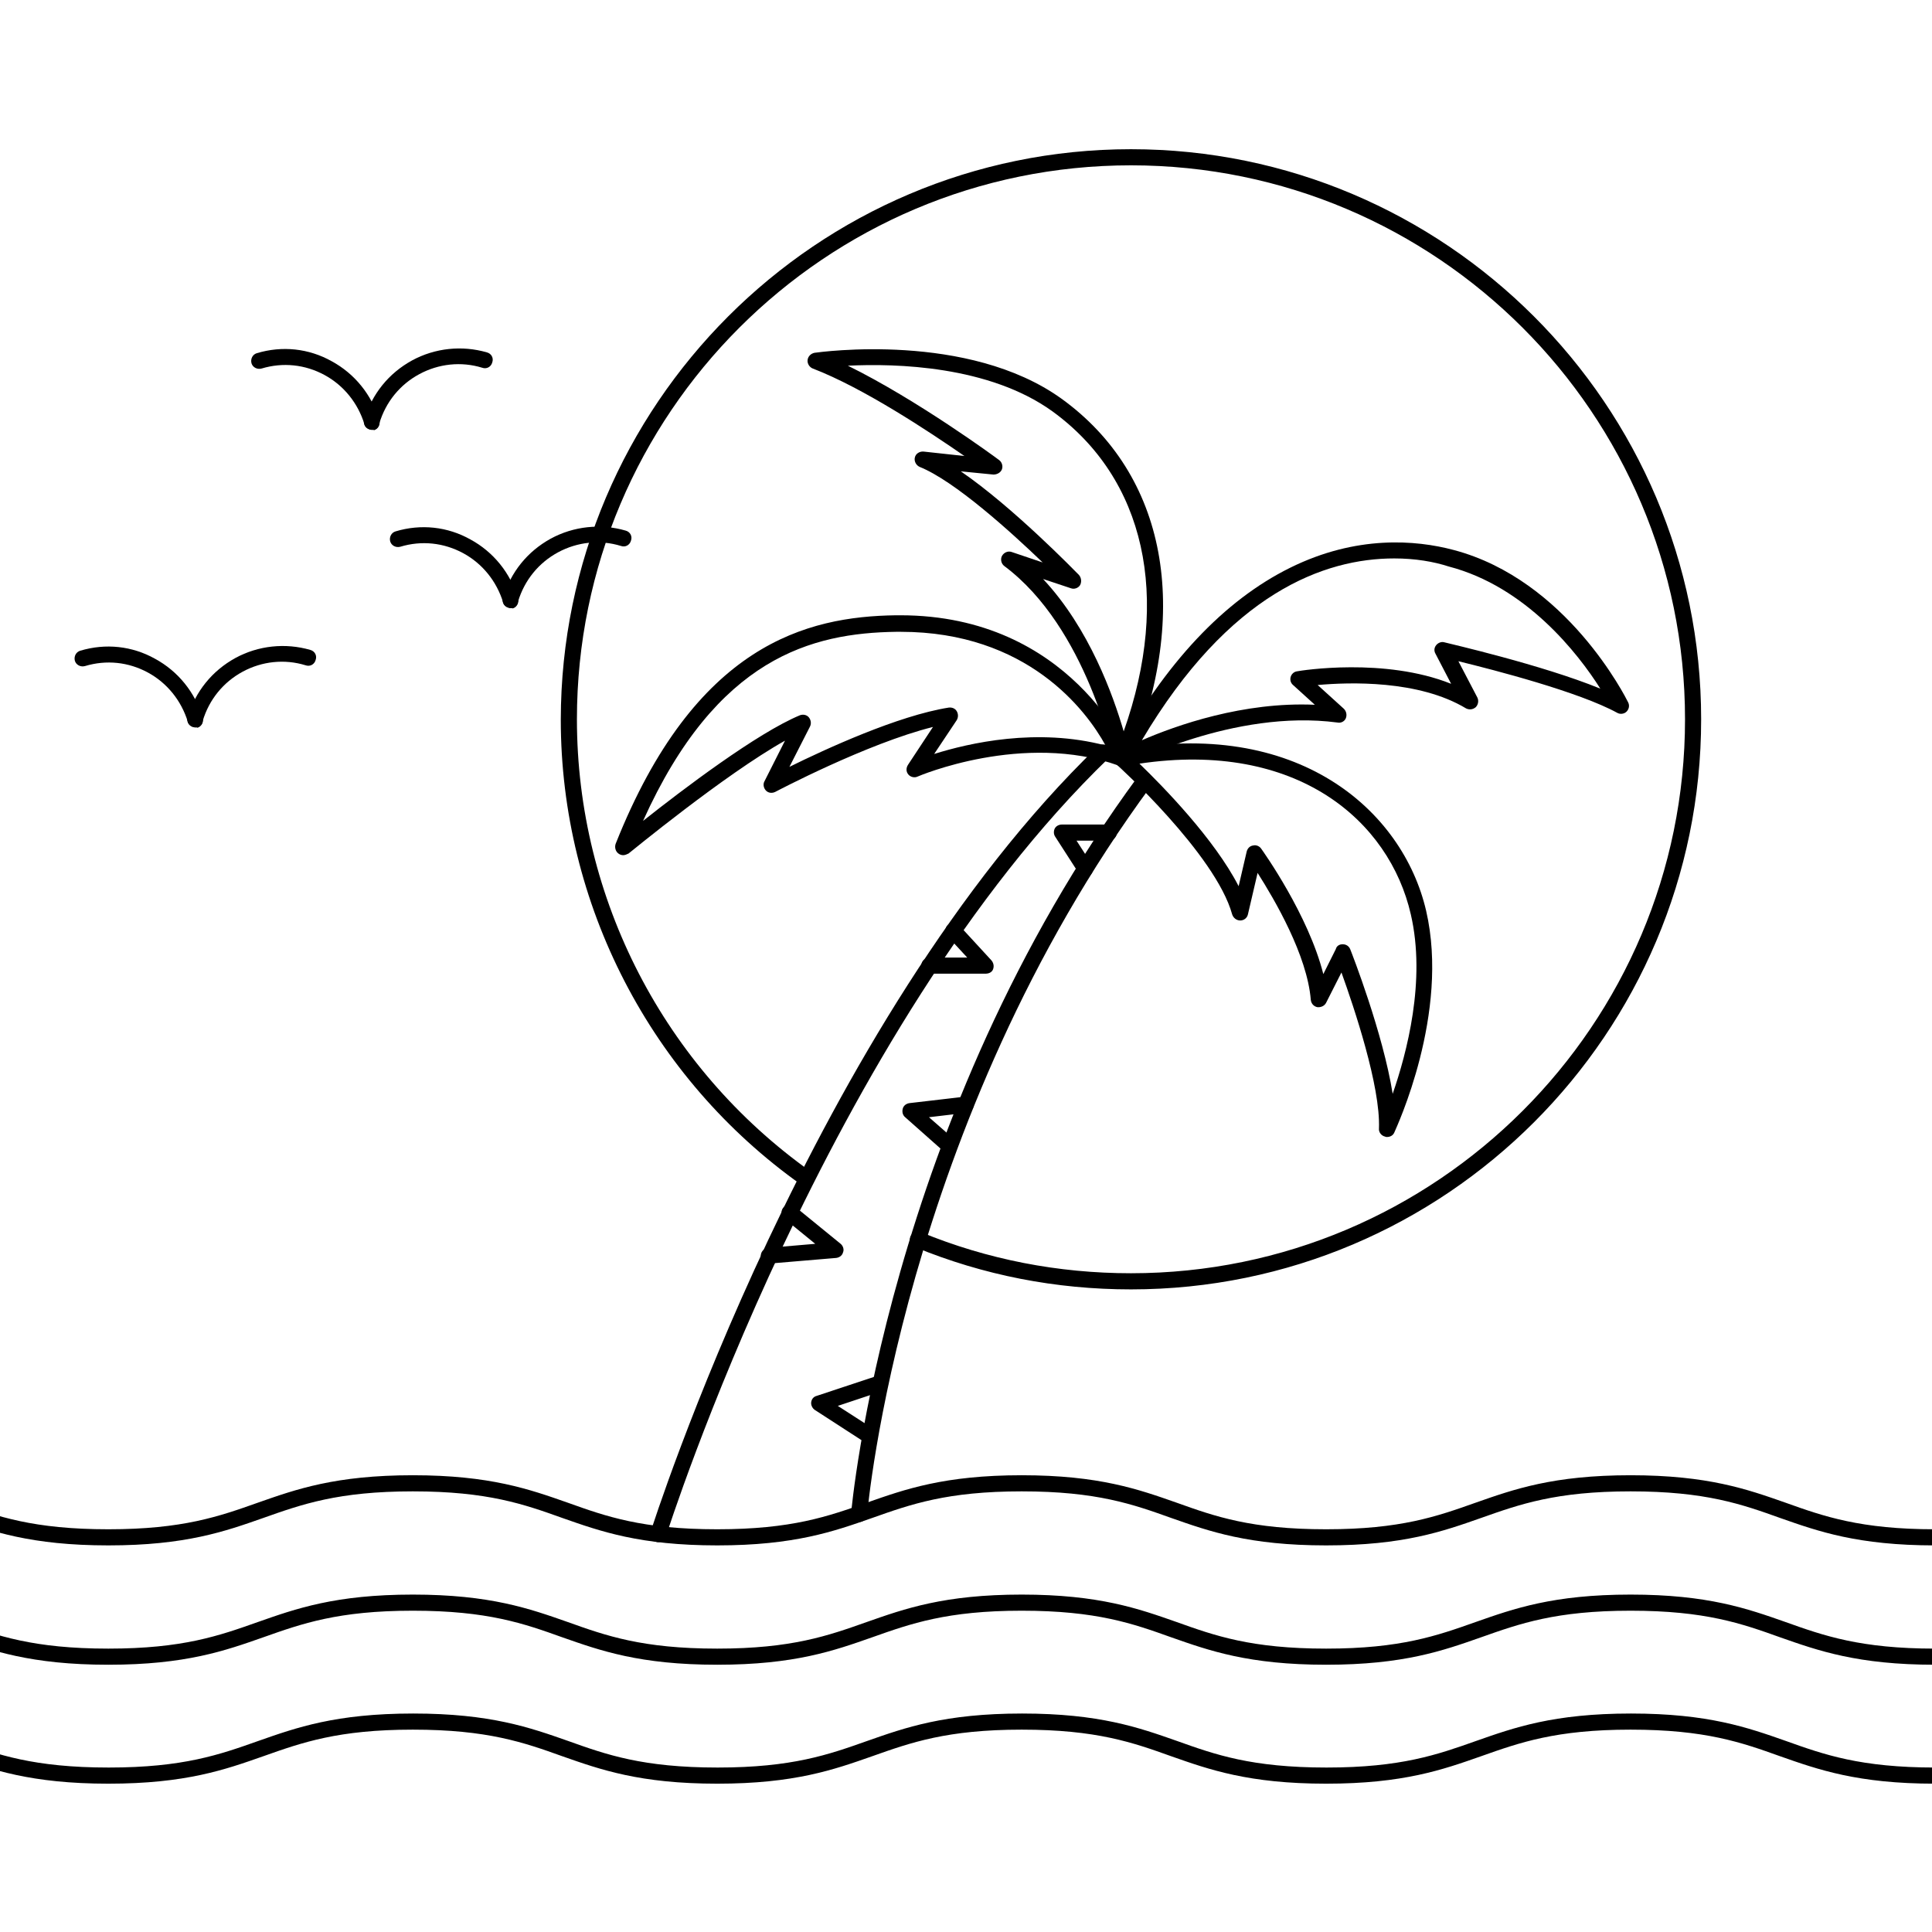
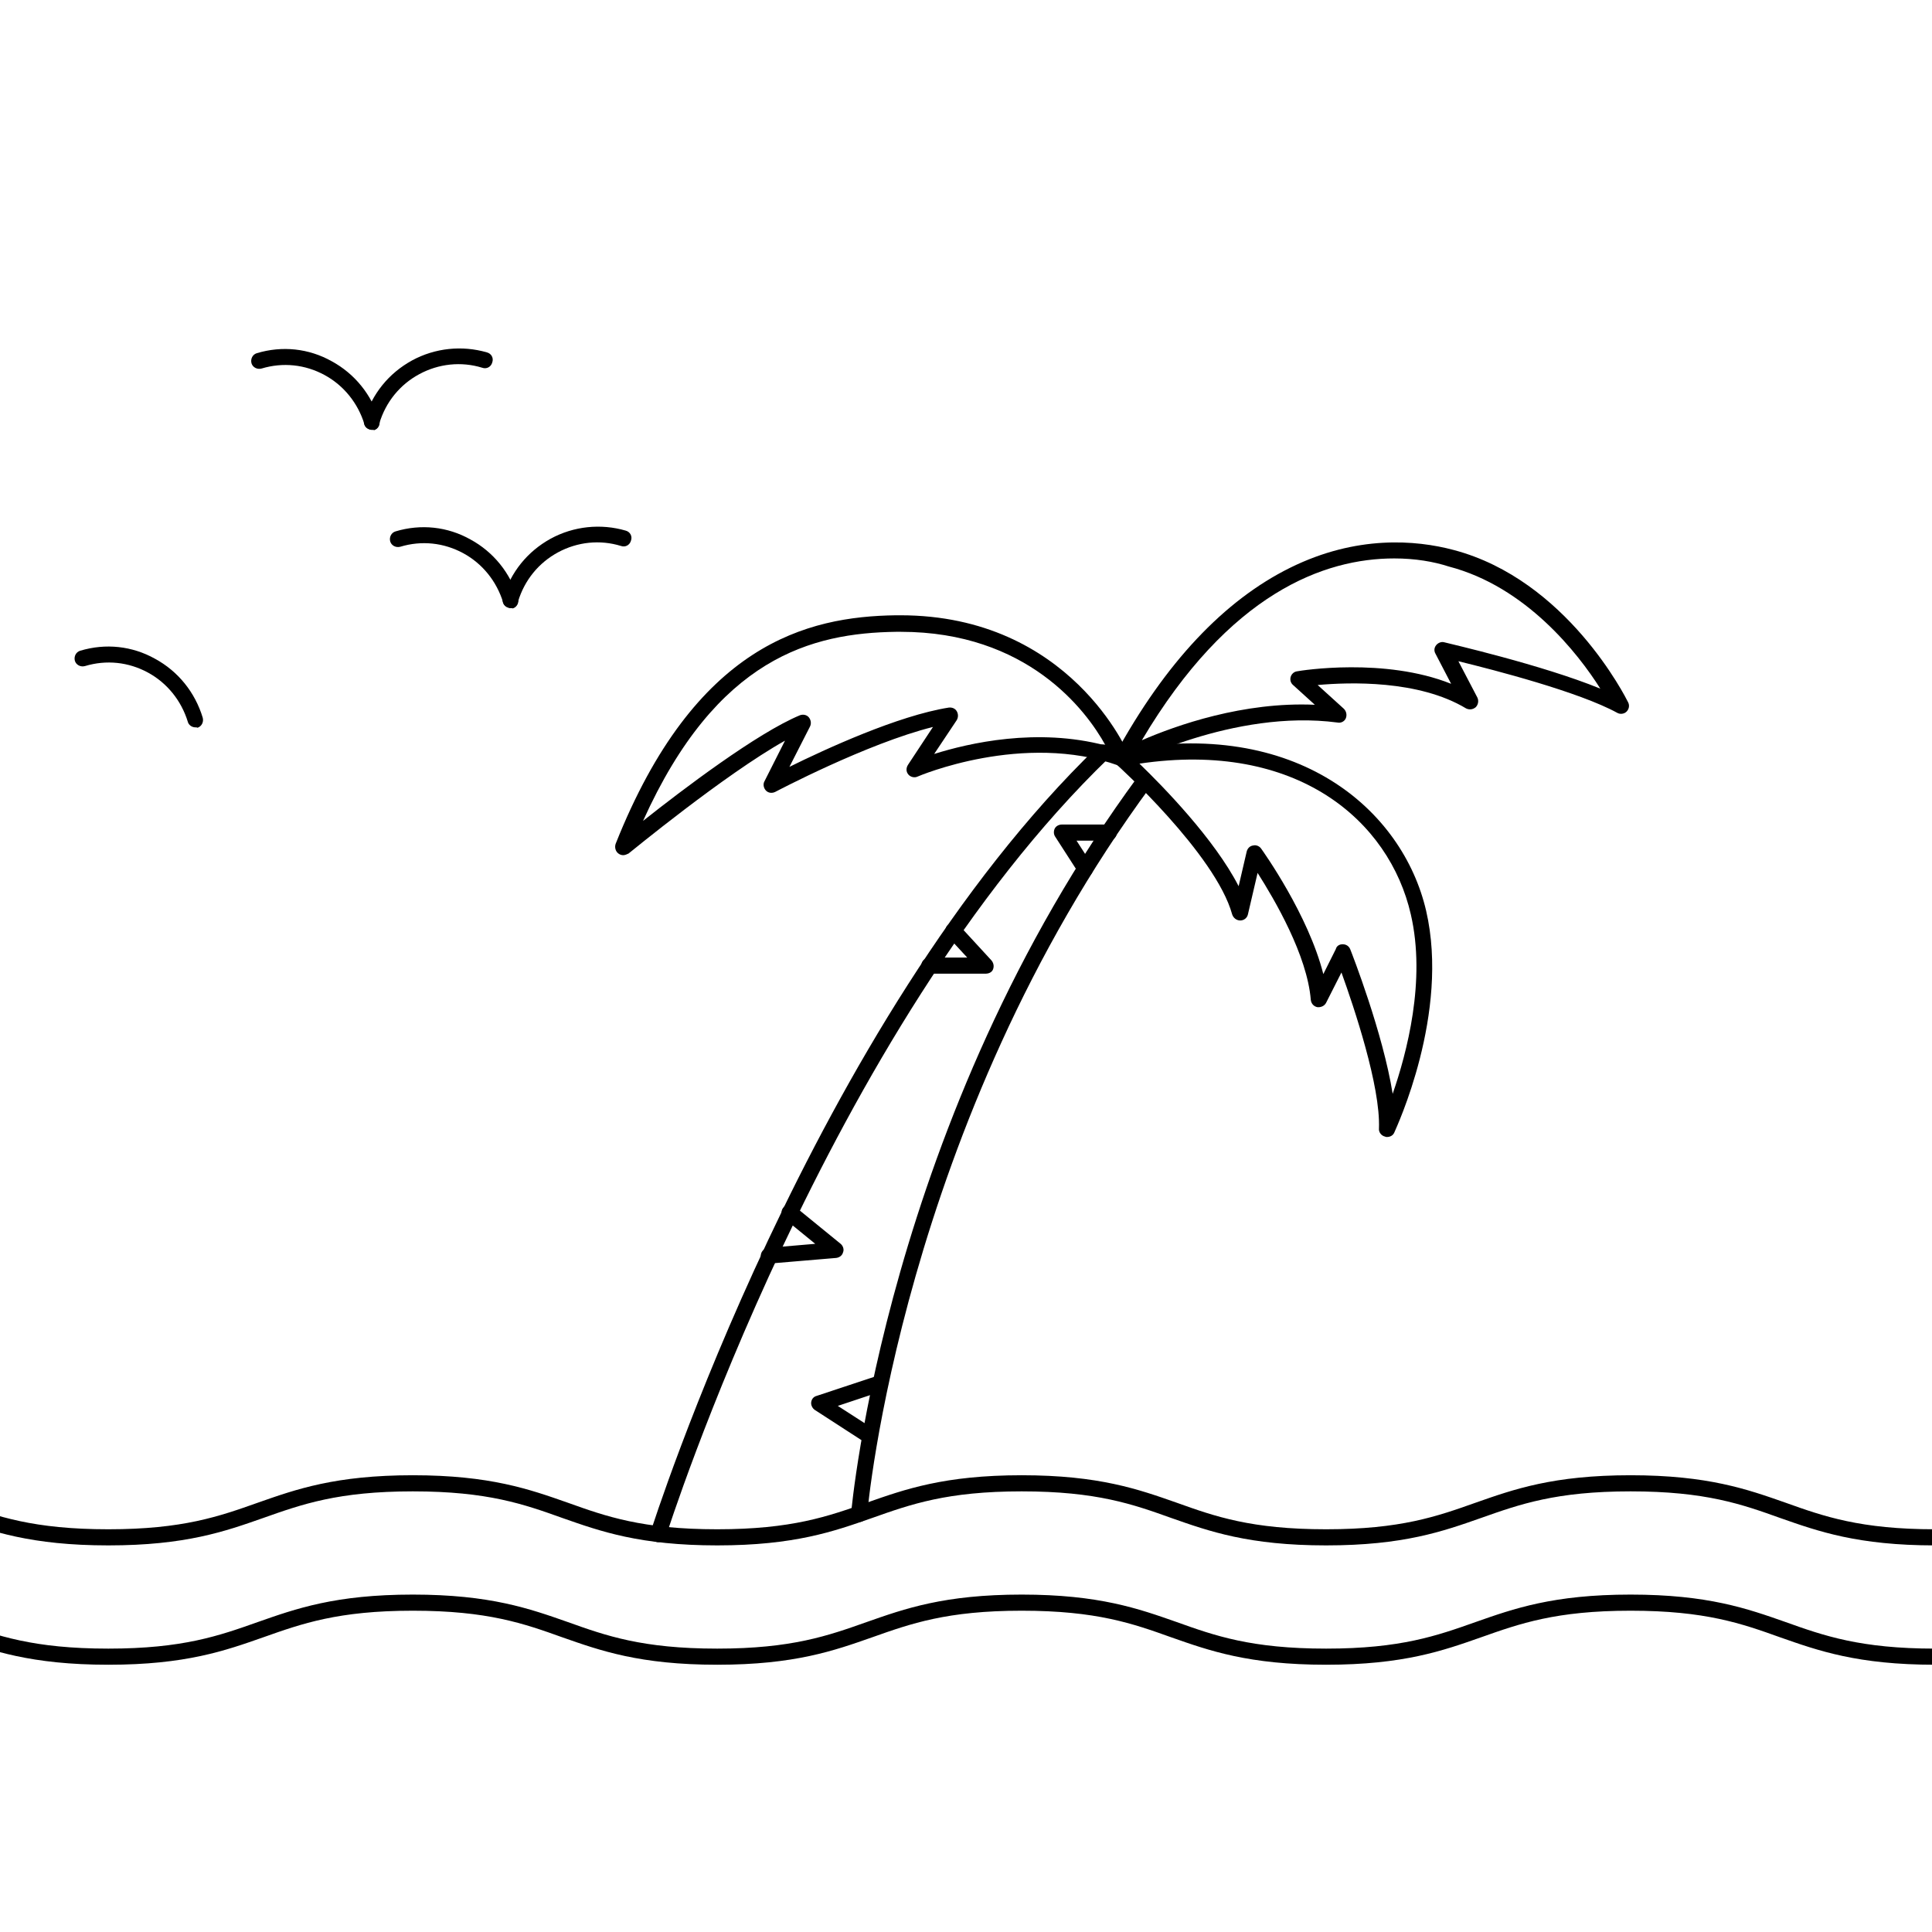
<svg xmlns="http://www.w3.org/2000/svg" version="1.0" preserveAspectRatio="xMidYMid meet" height="500" viewBox="0 0 375 375" zoomAndPan="magnify" width="500">
  <defs>
    <clipPath id="9e8fa372e8">
      <path clip-rule="nonzero" d="M 0 332 L 375 332 L 375 346.211 L 0 346.211 Z M 0 332" />
    </clipPath>
    <clipPath id="50b2047ffd">
-       <path clip-rule="nonzero" d="M 108 28.961 L 331 28.961 L 331 251 L 108 251 Z M 108 28.961" />
-     </clipPath>
+       </clipPath>
  </defs>
  <path fill-rule="nonzero" fill-opacity="1" d="M 127.789 299.336 C 127.633 299.336 127.477 299.336 127.32 299.258 C 126.457 299.023 126.066 298.082 126.301 297.301 C 126.613 296.281 157.844 198.227 213.023 144.938 C 213.648 144.309 214.668 144.387 215.215 144.938 C 215.84 145.562 215.762 146.578 215.215 147.125 C 160.582 199.871 129.59 297.145 129.277 298.16 C 129.043 298.867 128.414 299.336 127.789 299.336 Z M 127.789 299.336" fill="#000000" />
  <path fill-rule="nonzero" fill-opacity="1" d="M 166.766 295.422 C 166.688 295.422 166.688 295.422 166.609 295.422 C 165.75 295.344 165.125 294.562 165.203 293.699 C 165.281 292.918 172.012 217.086 220.93 150.648 C 221.477 149.945 222.414 149.789 223.121 150.336 C 223.824 150.883 223.98 151.82 223.434 152.527 C 175.062 218.184 168.332 293.23 168.332 293.934 C 168.254 294.797 167.551 295.422 166.766 295.422 Z M 166.766 295.422" fill="#000000" />
  <path fill-rule="nonzero" fill-opacity="1" d="M 120.98 165.988 C 120.668 165.988 120.355 165.91 120.039 165.672 C 119.492 165.281 119.258 164.5 119.492 163.797 C 134.91 124.98 156.672 119.66 173.891 119.426 C 174.203 119.426 174.438 119.426 174.75 119.426 C 207.781 119.426 219.051 146.266 219.129 146.578 C 219.363 147.125 219.207 147.832 218.816 148.223 C 218.426 148.691 217.719 148.848 217.172 148.613 C 198.621 141.961 178.273 150.648 178.117 150.727 C 177.488 151.039 176.707 150.805 176.316 150.336 C 175.848 149.789 175.848 149.082 176.238 148.457 L 181.09 141.102 C 168.254 144.309 150.645 153.621 150.488 153.699 C 149.859 154.012 149.156 153.934 148.688 153.465 C 148.219 152.996 148.062 152.215 148.375 151.664 L 152.367 143.762 C 140.625 150.336 122.23 165.516 121.996 165.672 C 121.684 165.828 121.293 165.988 120.98 165.988 Z M 174.828 122.633 C 174.516 122.633 174.281 122.633 173.969 122.633 C 157.609 122.867 139.137 127.562 124.816 159.336 C 132.406 153.309 146.965 142.273 155.262 138.832 C 155.887 138.598 156.594 138.754 156.984 139.223 C 157.375 139.691 157.531 140.398 157.219 141.023 L 153.227 148.848 C 160.191 145.406 174.281 138.91 184.141 137.344 C 184.77 137.266 185.395 137.5 185.707 138.051 C 186.02 138.598 186.02 139.223 185.707 139.77 L 181.324 146.344 C 188.055 144.23 201.285 141.18 214.59 144.699 C 210.832 137.812 199.328 122.633 174.828 122.633 Z M 174.828 122.633" fill="#000000" />
  <path fill-rule="nonzero" fill-opacity="1" d="M 269.219 220.688 C 269.062 220.688 268.984 220.688 268.828 220.609 C 268.125 220.453 267.578 219.75 267.656 219.043 C 267.969 210.828 262.801 195.488 260.375 188.758 L 257.402 194.629 C 257.09 195.254 256.383 195.566 255.68 195.488 C 254.977 195.332 254.508 194.785 254.426 194.082 C 253.723 185.395 247.383 174.594 244.098 169.43 L 242.219 177.488 C 242.062 178.195 241.434 178.664 240.73 178.664 C 240.027 178.664 239.398 178.195 239.164 177.488 C 235.957 165.828 216.859 148.457 216.625 148.301 C 216.156 147.91 215.996 147.285 216.156 146.734 C 216.312 146.188 216.781 145.719 217.406 145.641 C 251.766 139.145 272.273 157.223 276.812 176.785 C 281.43 196.742 271.02 218.887 270.629 219.828 C 270.395 220.375 269.848 220.688 269.219 220.688 Z M 260.609 183.281 C 260.609 183.281 260.688 183.281 260.609 183.281 C 261.316 183.281 261.863 183.672 262.098 184.297 C 262.41 185.082 268.438 200.496 270.316 212.312 C 273.055 204.41 276.812 190.324 273.84 177.488 C 269.691 159.336 251.766 143.684 221.164 148.223 C 225.703 152.605 235.723 162.855 240.418 172.012 L 241.984 165.281 C 242.141 164.656 242.609 164.188 243.234 164.109 C 243.863 163.953 244.488 164.266 244.801 164.734 C 245.191 165.281 253.957 177.57 256.855 189.07 L 259.281 184.219 C 259.438 183.594 259.984 183.281 260.609 183.281 Z M 260.609 183.281" fill="#000000" />
-   <path fill-rule="nonzero" fill-opacity="1" d="M 217.797 148.77 C 217.719 148.77 217.719 148.77 217.641 148.77 C 216.938 148.691 216.391 148.223 216.234 147.52 C 216.156 147.285 210.988 121.852 194.945 109.875 C 194.316 109.406 194.16 108.547 194.473 107.922 C 194.867 107.215 195.648 106.902 196.352 107.137 L 202.379 109.172 C 196.195 103.227 185.316 93.363 178.508 90.625 C 177.805 90.312 177.41 89.531 177.566 88.824 C 177.723 88.043 178.508 87.574 179.289 87.652 L 187.195 88.512 C 180.309 83.738 167.551 75.289 157.766 71.531 C 157.141 71.297 156.672 70.594 156.75 69.887 C 156.828 69.184 157.375 68.637 158.078 68.48 C 159.254 68.324 187.898 64.332 206.059 77.402 C 226.406 92.113 231.34 118.484 219.207 147.832 C 218.973 148.379 218.426 148.77 217.797 148.77 Z M 202.457 112.383 C 211.457 122.008 216.074 134.996 218.109 141.961 C 227.348 115.824 222.258 92.895 204.258 79.828 C 191.969 70.984 173.891 70.516 164.574 70.984 C 177.961 77.559 193.223 88.746 193.926 89.297 C 194.473 89.688 194.707 90.469 194.473 91.094 C 194.238 91.723 193.535 92.113 192.832 92.113 L 186.492 91.488 C 196.664 98.453 208.797 110.973 209.422 111.598 C 209.895 112.145 209.973 112.93 209.656 113.555 C 209.266 114.18 208.484 114.414 207.859 114.18 Z M 202.457 112.383" fill="#000000" />
  <path fill-rule="nonzero" fill-opacity="1" d="M 217.797 148.77 C 217.406 148.77 217.016 148.613 216.703 148.301 C 216.234 147.832 216.074 147.047 216.469 146.422 C 226.172 128.66 237.602 116.527 250.438 110.191 C 263.273 103.852 274.777 104.789 282.133 106.746 C 304.129 112.539 315.555 135.387 316.023 136.328 C 316.34 136.953 316.18 137.656 315.711 138.129 C 315.242 138.598 314.461 138.676 313.91 138.363 C 306.477 134.293 290.117 130.066 283.074 128.344 L 286.754 135.387 C 287.066 136.016 286.91 136.797 286.441 137.266 C 285.891 137.734 285.188 137.812 284.562 137.5 C 275.324 131.945 261.863 132.414 255.758 132.961 L 260.848 137.578 C 261.316 138.051 261.473 138.754 261.238 139.379 C 261.004 140.004 260.297 140.398 259.594 140.242 C 239.398 137.578 218.816 148.457 218.66 148.535 C 218.27 148.691 218.031 148.77 217.797 148.77 Z M 270.629 108.391 C 257.09 108.391 238.617 115.043 221.633 143.684 C 228.285 140.789 241.355 136.172 255.211 136.797 L 250.984 132.961 C 250.516 132.57 250.359 131.945 250.516 131.398 C 250.672 130.848 251.141 130.379 251.766 130.301 C 252.551 130.145 268.75 127.562 281.664 132.727 L 278.613 126.859 C 278.301 126.312 278.379 125.684 278.77 125.215 C 279.16 124.746 279.785 124.512 280.336 124.668 C 281.195 124.902 299.355 129.051 310.625 133.668 C 306.32 126.859 296.223 113.867 281.195 109.957 C 278.301 109.016 274.699 108.391 270.629 108.391 Z M 270.629 108.391" fill="#000000" />
  <path fill-rule="nonzero" fill-opacity="1" d="M 210.676 170.133 C 210.129 170.133 209.656 169.898 209.344 169.43 L 204.805 162.387 C 204.492 161.918 204.492 161.293 204.727 160.82 C 204.961 160.352 205.512 160.039 206.137 160.039 L 215.215 160.039 C 216.074 160.039 216.781 160.742 216.781 161.605 C 216.781 162.465 216.074 163.168 215.215 163.168 L 208.953 163.168 L 211.93 167.785 C 212.398 168.492 212.164 169.508 211.457 169.977 C 211.301 170.055 210.988 170.133 210.676 170.133 Z M 210.676 170.133" fill="#000000" />
  <path fill-rule="nonzero" fill-opacity="1" d="M 191.266 188.992 L 180.387 188.992 C 179.523 188.992 178.82 188.289 178.82 187.43 C 178.82 186.566 179.523 185.863 180.387 185.863 L 187.742 185.863 L 183.906 181.715 C 183.359 181.09 183.359 180.074 183.984 179.523 C 184.613 178.977 185.629 178.977 186.176 179.602 L 192.438 186.41 C 192.832 186.883 192.988 187.508 192.754 188.133 C 192.516 188.758 191.891 188.992 191.266 188.992 Z M 191.266 188.992" fill="#000000" />
-   <path fill-rule="nonzero" fill-opacity="1" d="M 184.301 223.973 C 183.906 223.973 183.594 223.816 183.281 223.582 L 175.691 216.852 C 175.219 216.461 175.062 215.836 175.219 215.211 C 175.375 214.582 175.926 214.191 176.551 214.113 L 187.273 212.863 C 188.133 212.785 188.918 213.41 188.996 214.27 C 189.074 215.133 188.449 215.914 187.586 215.992 L 180.309 216.852 L 185.316 221.234 C 185.941 221.781 186.02 222.801 185.473 223.426 C 185.16 223.816 184.691 223.973 184.301 223.973 Z M 184.301 223.973" fill="#000000" />
  <path fill-rule="nonzero" fill-opacity="1" d="M 149.234 245.34 C 148.453 245.34 147.746 244.711 147.668 243.93 C 147.59 243.07 148.219 242.285 149.078 242.207 L 158.234 241.426 L 152.289 236.574 C 151.582 236.027 151.504 235.008 152.051 234.383 C 152.602 233.68 153.617 233.602 154.242 234.148 L 163.168 241.426 C 163.637 241.816 163.871 242.52 163.637 243.07 C 163.48 243.695 162.934 244.086 162.305 244.164 L 149.312 245.262 C 149.312 245.34 149.234 245.34 149.234 245.34 Z M 149.234 245.34" fill="#000000" />
  <path fill-rule="nonzero" fill-opacity="1" d="M 168.801 280.242 C 168.488 280.242 168.254 280.16 167.941 280.004 L 158.156 273.668 C 157.688 273.355 157.375 272.727 157.453 272.18 C 157.531 271.555 157.922 271.086 158.547 270.93 L 170.367 267.016 C 171.148 266.781 172.09 267.172 172.324 268.031 C 172.559 268.816 172.168 269.754 171.305 269.988 L 162.617 272.883 L 169.664 277.422 C 170.367 277.895 170.602 278.832 170.133 279.613 C 169.82 280.004 169.352 280.242 168.801 280.242 Z M 168.801 280.242" fill="#000000" />
  <path fill-rule="nonzero" fill-opacity="1" d="M 375.586 299.961 C 360.559 299.961 352.891 297.223 345.531 294.641 C 338.098 291.98 331.051 289.473 316.496 289.473 C 302.016 289.473 294.973 291.98 287.457 294.641 C 280.102 297.223 272.43 299.961 257.402 299.961 C 242.375 299.961 234.703 297.223 227.348 294.641 C 219.91 291.98 212.867 289.473 198.309 289.473 C 183.828 289.473 176.785 291.98 169.273 294.641 C 161.914 297.223 154.242 299.961 139.215 299.961 C 124.188 299.961 116.52 297.223 109.16 294.641 C 101.727 291.98 94.68 289.473 80.125 289.473 C 65.645 289.473 58.602 291.98 51.086 294.641 C 43.73 297.223 36.059 299.961 21.031 299.961 C 6.004 299.961 -1.668 297.223 -9.023 294.641 C -16.461 291.98 -23.504 289.473 -38.062 289.473 C -38.922 289.473 -39.629 288.77 -39.629 287.91 C -39.629 287.047 -38.922 286.344 -38.062 286.344 C -23.035 286.344 -15.363 289.082 -8.008 291.664 C -0.57 294.328 6.473 296.832 21.031 296.832 C 35.512 296.832 42.555 294.328 50.07 291.664 C 57.426 289.082 65.098 286.344 80.125 286.344 C 95.152 286.344 102.82 289.082 110.18 291.664 C 117.613 294.328 124.66 296.832 139.215 296.832 C 153.695 296.832 160.742 294.328 168.254 291.664 C 175.609 289.082 183.281 286.344 198.309 286.344 C 213.336 286.344 221.008 289.082 228.363 291.664 C 235.801 294.328 242.844 296.832 257.402 296.832 C 271.883 296.832 278.926 294.328 286.441 291.664 C 293.797 289.082 301.469 286.344 316.496 286.344 C 331.523 286.344 339.191 289.082 346.551 291.664 C 353.984 294.328 361.109 296.832 375.586 296.832 C 390.066 296.832 397.109 294.328 404.625 291.664 C 411.98 289.082 419.652 286.344 434.68 286.344 C 435.543 286.344 436.246 287.047 436.246 287.91 C 436.246 288.77 435.543 289.473 434.68 289.473 C 420.199 289.473 413.156 291.98 405.641 294.641 C 398.285 297.223 390.613 299.961 375.586 299.961 Z M 375.586 299.961" fill="#000000" />
  <path fill-rule="nonzero" fill-opacity="1" d="M 375.586 323.125 C 360.559 323.125 352.891 320.387 345.531 317.805 C 338.098 315.141 331.051 312.637 316.496 312.637 C 302.016 312.637 294.973 315.141 287.457 317.805 C 280.102 320.387 272.43 323.125 257.402 323.125 C 242.375 323.125 234.703 320.387 227.348 317.805 C 219.91 315.141 212.867 312.637 198.309 312.637 C 183.828 312.637 176.785 315.141 169.273 317.805 C 161.914 320.387 154.242 323.125 139.215 323.125 C 124.188 323.125 116.52 320.387 109.16 317.805 C 101.727 315.141 94.68 312.637 80.125 312.637 C 65.645 312.637 58.602 315.141 51.086 317.805 C 43.73 320.387 36.059 323.125 21.031 323.125 C 6.004 323.125 -1.668 320.387 -9.023 317.805 C -16.461 315.141 -23.504 312.637 -38.062 312.637 C -38.922 312.637 -39.629 311.934 -39.629 311.074 C -39.629 310.211 -38.922 309.508 -38.062 309.508 C -23.035 309.508 -15.363 312.246 -8.008 314.828 C -0.57 317.488 6.473 319.996 21.031 319.996 C 35.512 319.996 42.555 317.488 50.07 314.828 C 57.426 312.246 65.098 309.508 80.125 309.508 C 95.152 309.508 102.82 312.246 110.18 314.828 C 117.613 317.488 124.66 319.996 139.215 319.996 C 153.695 319.996 160.742 317.488 168.254 314.828 C 175.609 312.246 183.281 309.508 198.309 309.508 C 213.336 309.508 221.008 312.246 228.363 314.828 C 235.801 317.488 242.844 319.996 257.402 319.996 C 271.883 319.996 278.926 317.488 286.441 314.828 C 293.797 312.246 301.469 309.508 316.496 309.508 C 331.523 309.508 339.191 312.246 346.551 314.828 C 353.984 317.488 361.109 319.996 375.586 319.996 C 390.066 319.996 397.109 317.488 404.625 314.828 C 411.98 312.246 419.652 309.508 434.68 309.508 C 435.543 309.508 436.246 310.211 436.246 311.074 C 436.246 311.934 435.543 312.637 434.68 312.637 C 420.199 312.637 413.156 315.141 405.641 317.805 C 398.285 320.387 390.613 323.125 375.586 323.125 Z M 375.586 323.125" fill="#000000" />
  <g clip-path="url(#9e8fa372e8)">
-     <path fill-rule="nonzero" fill-opacity="1" d="M 375.586 346.211 C 360.559 346.211 352.891 343.473 345.531 340.891 C 338.098 338.227 331.051 335.723 316.496 335.723 C 302.016 335.723 294.973 338.227 287.457 340.891 C 280.102 343.473 272.43 346.211 257.402 346.211 C 242.375 346.211 234.703 343.473 227.348 340.891 C 219.91 338.227 212.867 335.723 198.309 335.723 C 183.828 335.723 176.785 338.227 169.273 340.891 C 161.914 343.473 154.242 346.211 139.215 346.211 C 124.188 346.211 116.52 343.473 109.16 340.891 C 101.727 338.227 94.68 335.723 80.125 335.723 C 65.645 335.723 58.602 338.227 51.086 340.891 C 43.73 343.473 36.059 346.211 21.031 346.211 C 6.004 346.211 -1.668 343.473 -9.023 340.891 C -16.461 338.227 -23.504 335.723 -37.984 335.723 C -38.844 335.723 -39.551 335.02 -39.551 334.16 C -39.551 333.297 -38.844 332.594 -37.984 332.594 C -22.957 332.594 -15.285 335.332 -7.93 337.914 C -0.492 340.574 6.551 343.078 21.109 343.078 C 35.59 343.078 42.633 340.574 50.148 337.914 C 57.504 335.332 65.176 332.594 80.203 332.594 C 95.23 332.594 102.898 335.332 110.258 337.914 C 117.691 340.574 124.738 343.078 139.293 343.078 C 153.773 343.078 160.82 340.574 168.332 337.914 C 175.691 335.332 183.359 332.594 198.387 332.594 C 213.414 332.594 221.086 335.332 228.441 337.914 C 235.879 340.574 242.922 343.078 257.48 343.078 C 271.961 343.078 279.004 340.574 286.52 337.914 C 293.875 335.332 301.547 332.594 316.574 332.594 C 331.602 332.594 339.27 335.332 346.629 337.914 C 354.062 340.574 361.109 343.078 375.664 343.078 C 390.145 343.078 397.191 340.574 404.703 337.914 C 412.059 335.332 419.73 332.594 434.758 332.594 C 435.621 332.594 436.324 333.297 436.324 334.16 C 436.324 335.02 435.621 335.723 434.758 335.723 C 420.277 335.723 413.234 338.227 405.723 340.891 C 398.285 343.551 390.613 346.211 375.586 346.211 Z M 375.586 346.211" fill="#000000" />
-   </g>
+     </g>
  <g clip-path="url(#50b2047ffd)">
    <path fill-rule="nonzero" fill-opacity="1" d="M 219.52 250.27 C 204.961 250.27 190.875 247.527 177.566 242.051 C 176.785 241.738 176.395 240.801 176.707 240.016 C 177.02 239.234 177.961 238.844 178.742 239.156 C 191.656 244.477 205.43 247.137 219.52 247.137 C 278.848 247.137 327.062 198.934 327.062 139.613 C 327.062 80.297 278.848 32.09 219.52 32.09 C 160.191 32.09 111.98 80.297 111.98 139.613 C 111.98 174.438 128.965 207.227 157.375 227.418 C 158.078 227.887 158.234 228.906 157.766 229.609 C 157.297 230.312 156.277 230.469 155.574 230 C 126.301 209.262 108.848 175.457 108.848 139.691 C 108.926 78.574 158.547 28.961 219.52 28.961 C 280.492 28.961 330.191 78.574 330.191 139.613 C 330.191 200.652 280.57 250.27 219.52 250.27 Z M 219.52 250.27" fill="#000000" />
  </g>
  <path fill-rule="nonzero" fill-opacity="1" d="M 99.145 118.016 C 98.438 118.016 97.812 117.547 97.656 116.922 C 96.402 112.852 93.664 109.406 89.906 107.371 C 86.148 105.34 81.844 104.867 77.699 106.121 C 76.836 106.355 75.977 105.887 75.742 105.102 C 75.504 104.242 75.977 103.383 76.758 103.148 C 81.688 101.66 86.855 102.207 91.316 104.711 C 95.777 107.137 99.066 111.207 100.551 116.137 C 100.785 117 100.316 117.859 99.535 118.094 C 99.379 118.016 99.223 118.016 99.145 118.016 Z M 99.145 118.016" fill="#000000" />
  <path fill-rule="nonzero" fill-opacity="1" d="M 99.145 118.016 C 98.988 118.016 98.828 118.016 98.672 117.938 C 97.812 117.703 97.344 116.84 97.656 115.98 C 99.145 111.051 102.352 107.059 106.891 104.555 C 111.352 102.129 116.598 101.582 121.449 102.992 C 122.309 103.227 122.781 104.086 122.469 104.945 C 122.23 105.809 121.371 106.277 120.512 105.965 C 116.441 104.711 112.059 105.18 108.301 107.215 C 104.543 109.25 101.805 112.617 100.551 116.762 C 100.395 117.625 99.77 118.016 99.145 118.016 Z M 99.145 118.016" fill="#000000" />
  <path fill-rule="nonzero" fill-opacity="1" d="M 72.219 83.426 C 71.516 83.426 70.887 82.957 70.73 82.332 C 69.48 78.262 66.738 74.816 62.984 72.785 C 59.227 70.75 54.922 70.281 50.773 71.531 C 49.91 71.766 49.051 71.297 48.816 70.516 C 48.582 69.652 49.051 68.793 49.832 68.559 C 54.766 67.07 59.93 67.617 64.391 70.121 C 68.852 72.547 72.141 76.617 73.629 81.547 C 73.863 82.41 73.391 83.27 72.609 83.504 C 72.531 83.426 72.375 83.426 72.219 83.426 Z M 72.219 83.426" fill="#000000" />
  <path fill-rule="nonzero" fill-opacity="1" d="M 72.219 83.426 C 72.062 83.426 71.906 83.426 71.75 83.348 C 70.887 83.113 70.418 82.254 70.73 81.391 C 72.219 76.461 75.426 72.469 79.969 69.965 C 84.43 67.539 89.672 66.992 94.523 68.402 C 95.387 68.637 95.855 69.496 95.543 70.359 C 95.309 71.219 94.445 71.688 93.586 71.375 C 89.516 70.121 85.133 70.594 81.375 72.629 C 77.617 74.66 74.879 78.027 73.629 82.176 C 73.551 83.035 72.922 83.426 72.219 83.426 Z M 72.219 83.426" fill="#000000" />
  <path fill-rule="nonzero" fill-opacity="1" d="M 37.938 141.18 C 37.234 141.18 36.605 140.711 36.449 140.082 C 35.199 136.016 32.457 132.57 28.703 130.535 C 24.945 128.5 20.641 128.031 16.492 129.285 C 15.629 129.52 14.77 129.051 14.535 128.266 C 14.301 127.406 14.77 126.547 15.551 126.312 C 20.484 124.824 25.648 125.371 30.109 127.875 C 34.57 130.301 37.859 134.371 39.348 139.301 C 39.582 140.16 39.109 141.023 38.328 141.258 C 38.25 141.18 38.094 141.18 37.938 141.18 Z M 37.938 141.18" fill="#000000" />
-   <path fill-rule="nonzero" fill-opacity="1" d="M 37.938 141.18 C 37.781 141.18 37.625 141.18 37.469 141.102 C 36.605 140.867 36.137 140.004 36.449 139.145 C 37.938 134.215 41.145 130.223 45.684 127.719 C 50.148 125.293 55.391 124.746 60.242 126.152 C 61.105 126.391 61.574 127.25 61.262 128.109 C 61.027 128.973 60.164 129.441 59.305 129.129 C 55.234 127.875 50.852 128.344 47.094 130.379 C 43.336 132.414 40.598 135.781 39.348 139.926 C 39.266 140.711 38.641 141.18 37.938 141.18 Z M 37.938 141.18" fill="#000000" />
</svg>